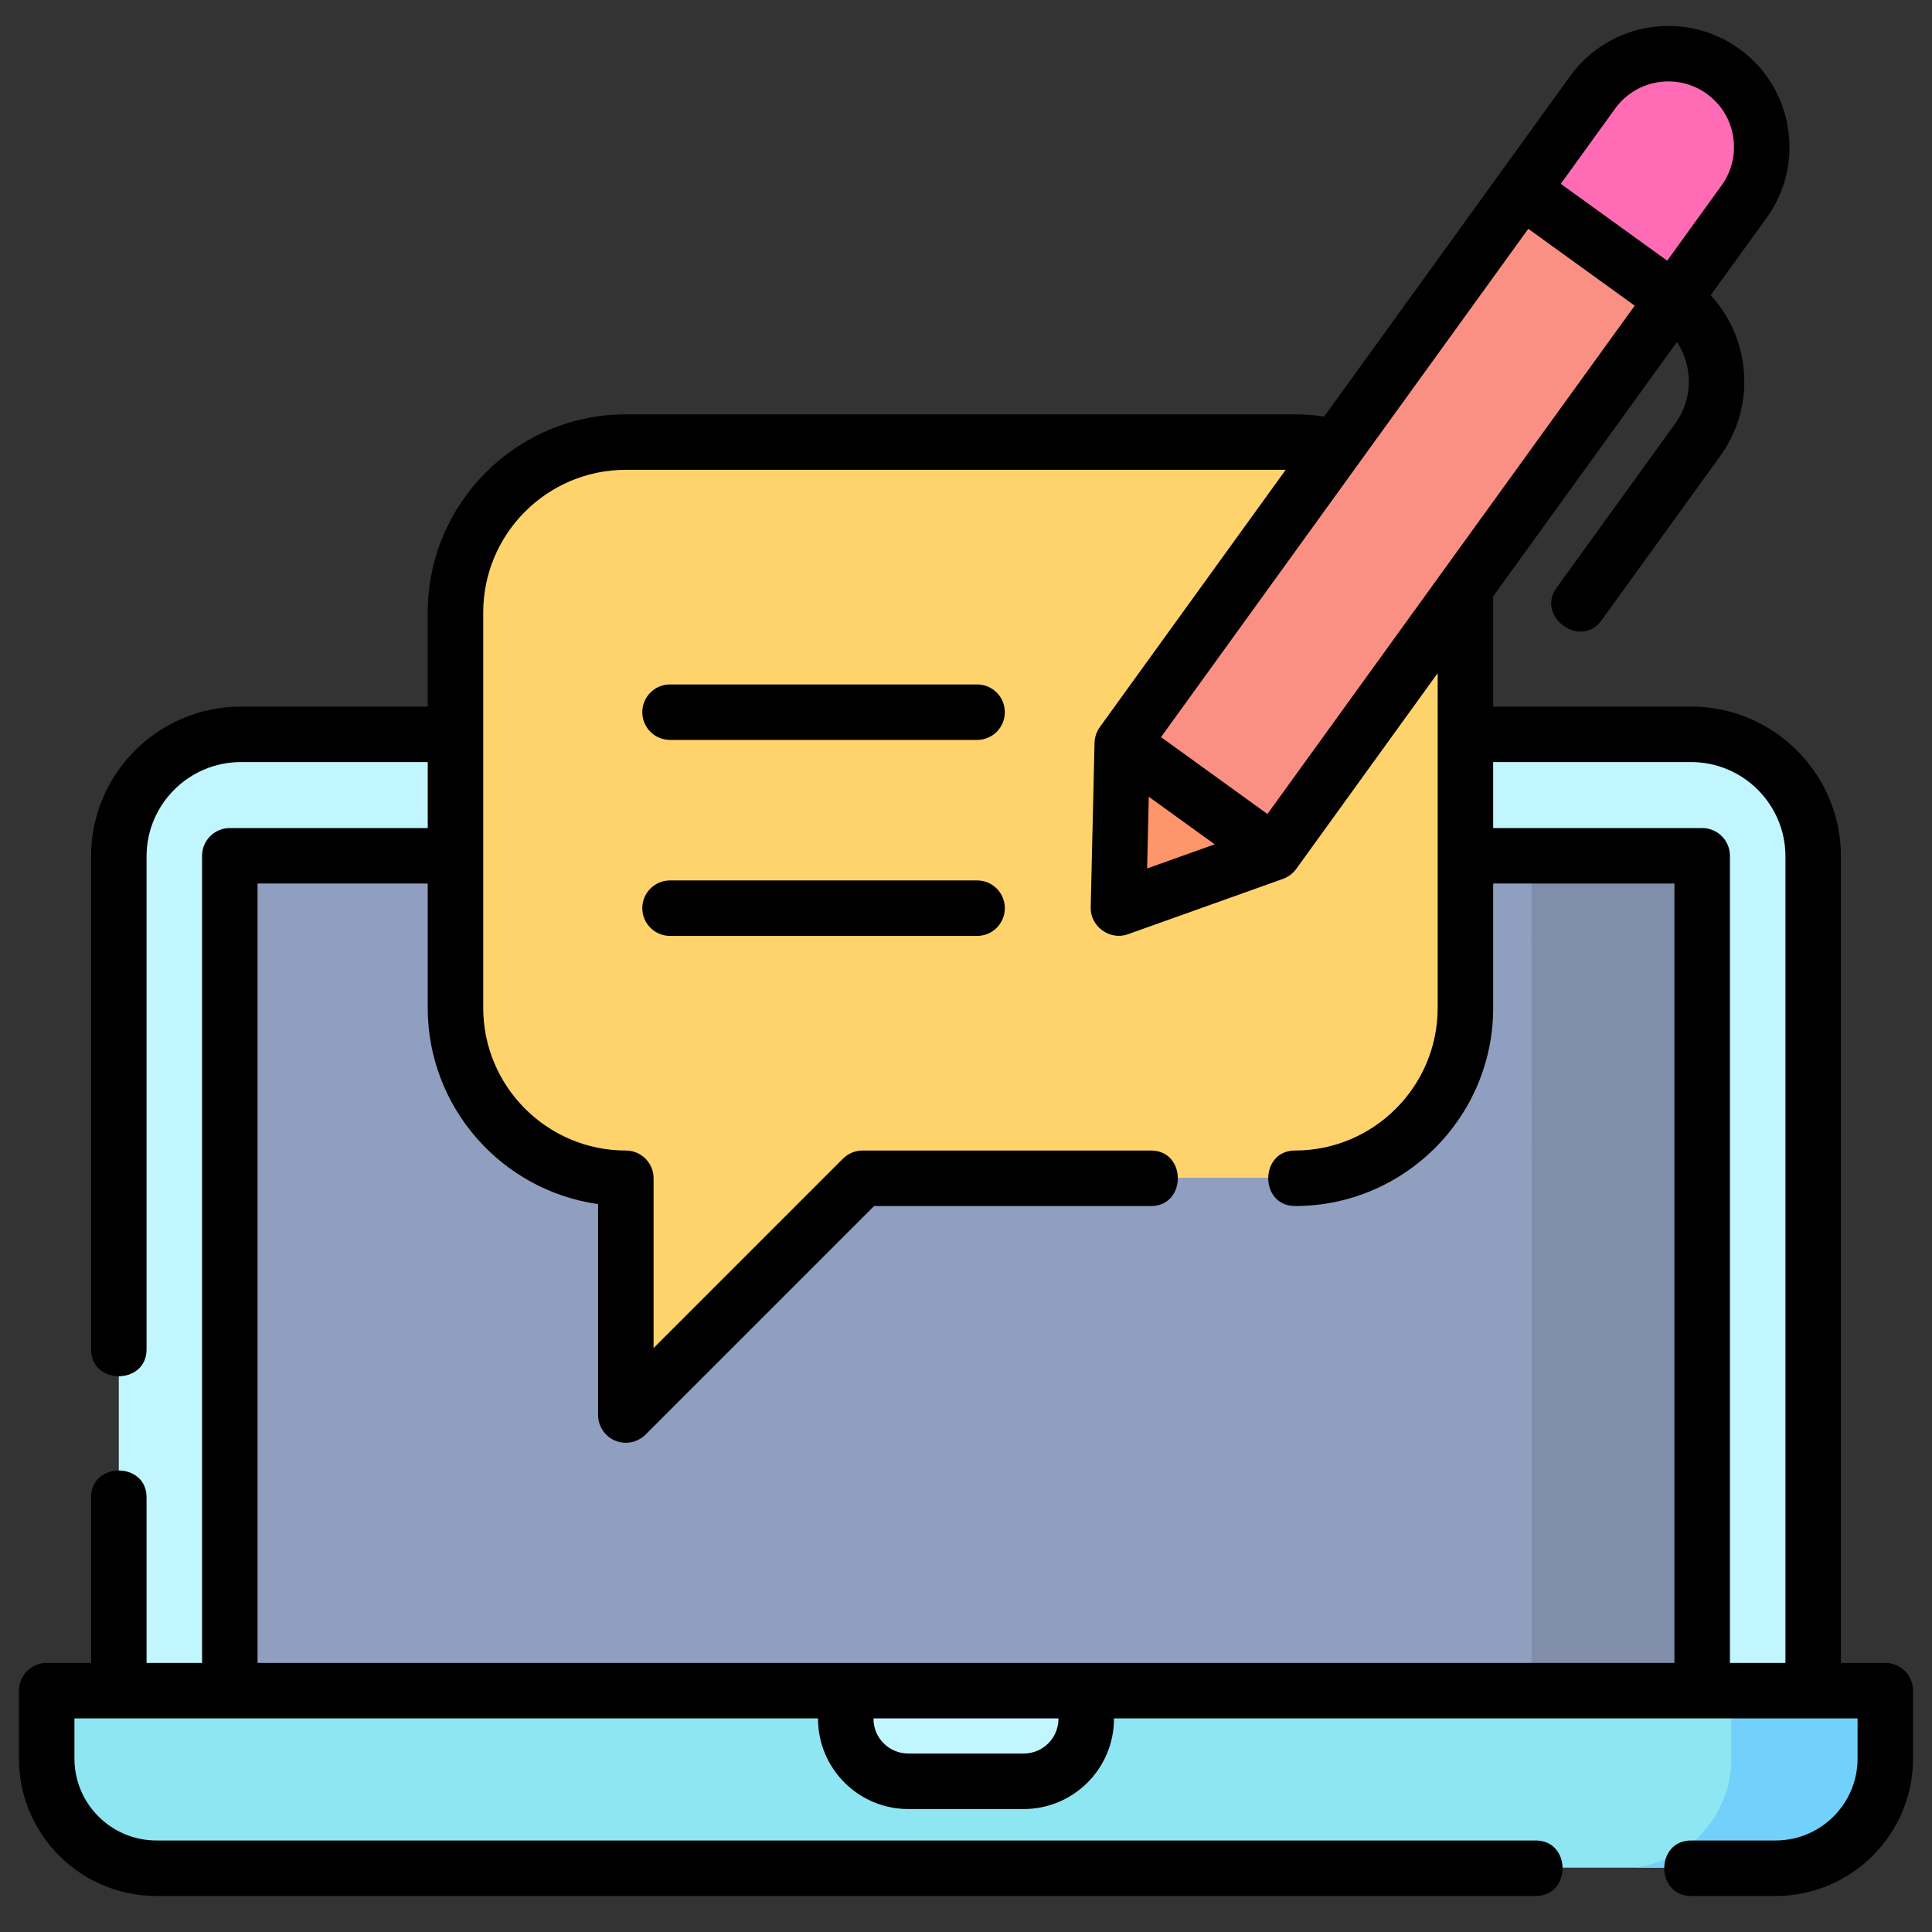
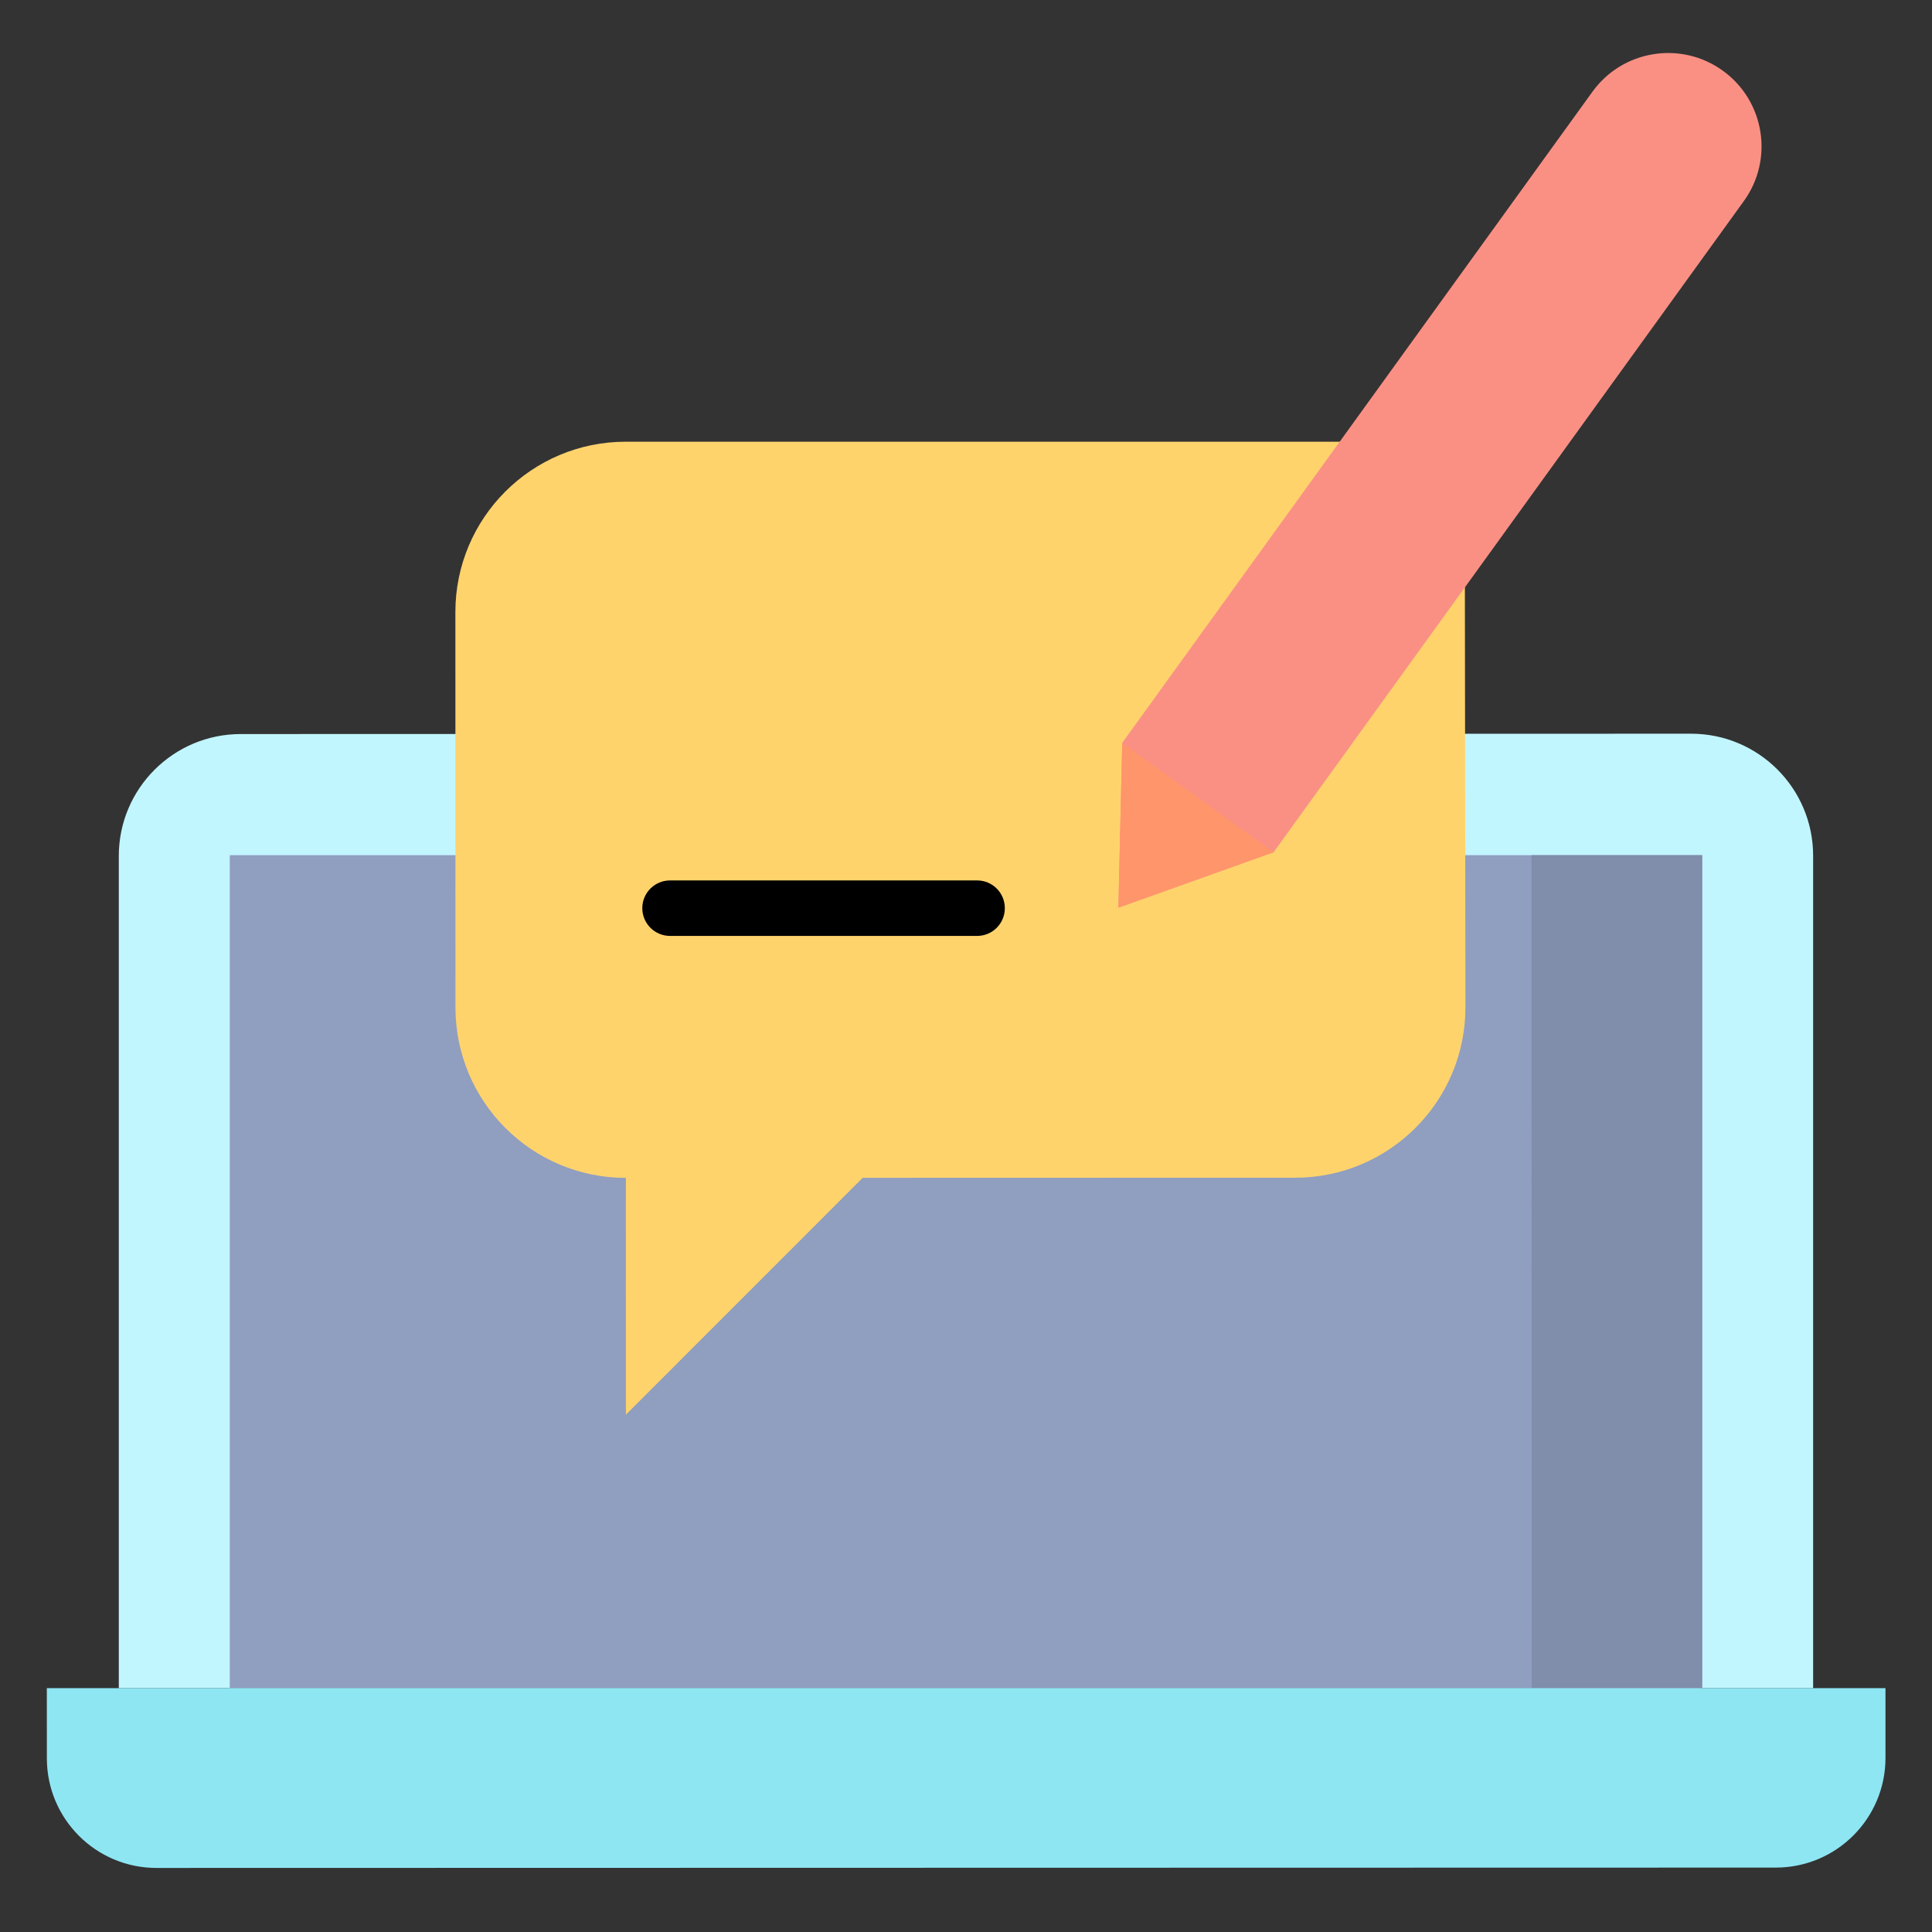
<svg xmlns="http://www.w3.org/2000/svg" width="51" height="51" viewBox="0 0 51 51" fill="none">
  <rect x="0" y="0" width="51" height="51" fill="#333333" stroke="none" />
  <g clip-path="url(#clip0_9_3262)">
    <path d="M44.64 19.368C46.419 19.368 47.862 20.81 47.862 22.589V44.563H3.136V22.599C3.135 20.82 4.577 19.377 6.356 19.377L44.64 19.368Z" fill="#C2F6FF" />
    <path d="M6.065 22.574H44.933V44.563H6.065V22.574Z" fill="#909EC0" />
    <path d="M6.065 22.574H40.429L40.434 44.563H44.933V22.574H6.065Z" fill="#808DAB" />
    <path d="M46.878 49.3L4.132 49.309C2.533 49.31 1.237 48.014 1.237 46.415L1.236 44.563H49.772L49.772 46.404C49.772 48.003 48.477 49.299 46.878 49.3Z" fill="#8EE6F3" />
-     <path d="M1.236 44.563H45.703L45.703 46.423C45.703 47.915 44.574 49.144 43.123 49.3L46.878 49.3C48.477 49.299 49.772 48.003 49.772 46.404L49.772 44.563H1.236Z" fill="#72D1FB" />
-     <path d="M22.33 44.563L22.33 45.36C22.331 46.272 23.069 47.01 23.98 47.01L27.028 47.009C27.94 47.009 28.678 46.27 28.678 45.359L28.678 44.563H22.33Z" fill="#C2F6FF" />
    <path d="M16.517 11.66C14.034 11.66 12.02 13.674 12.021 16.158L12.023 26.597C12.024 29.081 14.038 31.094 16.522 31.093L16.523 37.343L22.772 31.092L34.187 31.089C36.671 31.089 38.684 29.075 38.684 26.591L38.664 11.66H16.517Z" fill="#FFD36C" />
    <path d="M33.621 22.496L29.523 23.96L29.624 19.609L42.036 2.422C42.833 1.318 44.374 1.069 45.478 1.866C46.582 2.663 46.831 4.204 46.033 5.308L33.621 22.496Z" fill="#FA9084" />
-     <path d="M45.478 1.867C44.374 1.07 42.833 1.318 42.036 2.422L40.223 4.933L44.17 7.889L46.033 5.309C46.831 4.205 46.582 2.664 45.478 1.867Z" fill="#FF6CB5" />
    <path d="M29.523 23.96L33.621 22.496L29.624 19.609L29.523 23.96Z" fill="#FF956A" />
-     <path d="M49.768 43.897H48.596V22.606C48.596 20.426 46.822 18.652 44.642 18.652H39.416V15.742L44.267 9.028C44.413 9.249 44.513 9.5 44.556 9.77C44.637 10.27 44.518 10.771 44.221 11.182L41.088 15.518C40.541 16.275 41.726 17.137 42.276 16.376L45.408 12.04C45.934 11.312 46.145 10.423 46.002 9.536C45.896 8.876 45.602 8.275 45.158 7.794L46.632 5.754C47.132 5.062 47.333 4.216 47.197 3.373C47.061 2.53 46.605 1.79 45.913 1.29C44.483 0.257 42.48 0.58 41.448 2.009L34.955 10.996C34.701 10.958 34.444 10.938 34.186 10.938H16.521C13.637 10.938 11.291 13.284 11.291 16.167V18.652H6.358C4.178 18.652 2.404 20.426 2.404 22.606V35.62C2.404 36.565 3.869 36.565 3.869 35.62V22.606C3.869 21.234 4.986 20.117 6.358 20.117H11.291V21.859H6.066C5.662 21.859 5.334 22.186 5.334 22.591V43.897H3.869V39.526C3.869 38.582 2.404 38.582 2.404 39.526V43.897H1.232C0.828 43.897 0.5 44.224 0.5 44.629V46.422C0.5 48.422 2.127 50.049 4.127 50.049H40.539C41.484 50.049 41.484 48.584 40.539 48.584H4.127C2.935 48.584 1.965 47.614 1.965 46.422V45.361H21.594V45.372C21.594 46.685 22.662 47.754 23.976 47.754H27.024C28.338 47.754 29.406 46.685 29.406 45.372V45.361H49.035V46.422C49.035 47.614 48.065 48.584 46.873 48.584H44.641C43.696 48.584 43.696 50.049 44.641 50.049H46.873C48.873 50.049 50.5 48.422 50.5 46.422V44.629C50.5 44.224 50.172 43.897 49.768 43.897ZM30.325 21.032L32.065 22.288L30.281 22.925L30.325 21.032ZM33.457 21.488L30.648 19.458L40.343 6.04L43.152 8.069L33.457 21.488ZM42.635 2.867C43.195 2.092 44.28 1.917 45.055 2.477C45.43 2.748 45.677 3.149 45.751 3.606C45.824 4.063 45.716 4.521 45.444 4.896L44.01 6.882L41.201 4.853L42.635 2.867ZM27.941 45.372C27.941 45.877 27.53 46.289 27.024 46.289H23.976C23.47 46.289 23.058 45.877 23.058 45.372V45.361H27.941V45.372H27.941ZM6.799 43.897V23.323H11.291V26.606C11.291 29.241 13.25 31.428 15.788 31.785V37.353C15.788 37.65 15.967 37.917 16.241 38.03C16.331 38.068 16.426 38.086 16.521 38.086C16.711 38.086 16.898 38.011 17.039 37.871L23.074 31.836H30.383C31.328 31.836 31.328 30.371 30.383 30.371H22.771C22.577 30.371 22.39 30.448 22.253 30.585L17.253 35.585V31.103C17.253 30.699 16.925 30.371 16.521 30.371C14.445 30.371 12.756 28.682 12.756 26.606V16.167C12.756 14.091 14.445 12.402 16.521 12.402H33.939L29.032 19.194C28.946 19.313 28.898 19.459 28.893 19.605L28.792 23.956C28.78 24.456 29.297 24.832 29.77 24.663L33.868 23.2C34.005 23.152 34.131 23.056 34.216 22.939L37.951 17.769V26.606C37.951 28.682 36.262 30.371 34.186 30.371C33.242 30.371 33.242 31.836 34.186 31.836C37.07 31.836 39.416 29.49 39.416 26.606V23.323H44.201V43.897H6.799ZM45.666 43.897V22.591C45.666 22.186 45.338 21.859 44.934 21.859H39.416V20.117H44.642C46.014 20.117 47.131 21.234 47.131 22.606V43.897H45.666Z" fill="black" />
    <path d="M25.793 23.241H17.688C17.283 23.241 16.955 23.569 16.955 23.973C16.955 24.378 17.283 24.706 17.688 24.706H25.793C26.198 24.706 26.525 24.378 26.525 23.973C26.525 23.569 26.198 23.241 25.793 23.241Z" fill="black" />
-     <path d="M25.793 18.067H17.688C17.283 18.067 16.955 18.395 16.955 18.8C16.955 19.204 17.283 19.532 17.688 19.532H25.793C26.198 19.532 26.525 19.204 26.525 18.8C26.525 18.395 26.198 18.067 25.793 18.067Z" fill="black" />
  </g>
  <defs>
    <clipPath id="clip0_9_3262">
      <rect width="50" height="50" fill="white" transform="translate(0.5 0.367)" />
    </clipPath>
  </defs>
</svg>